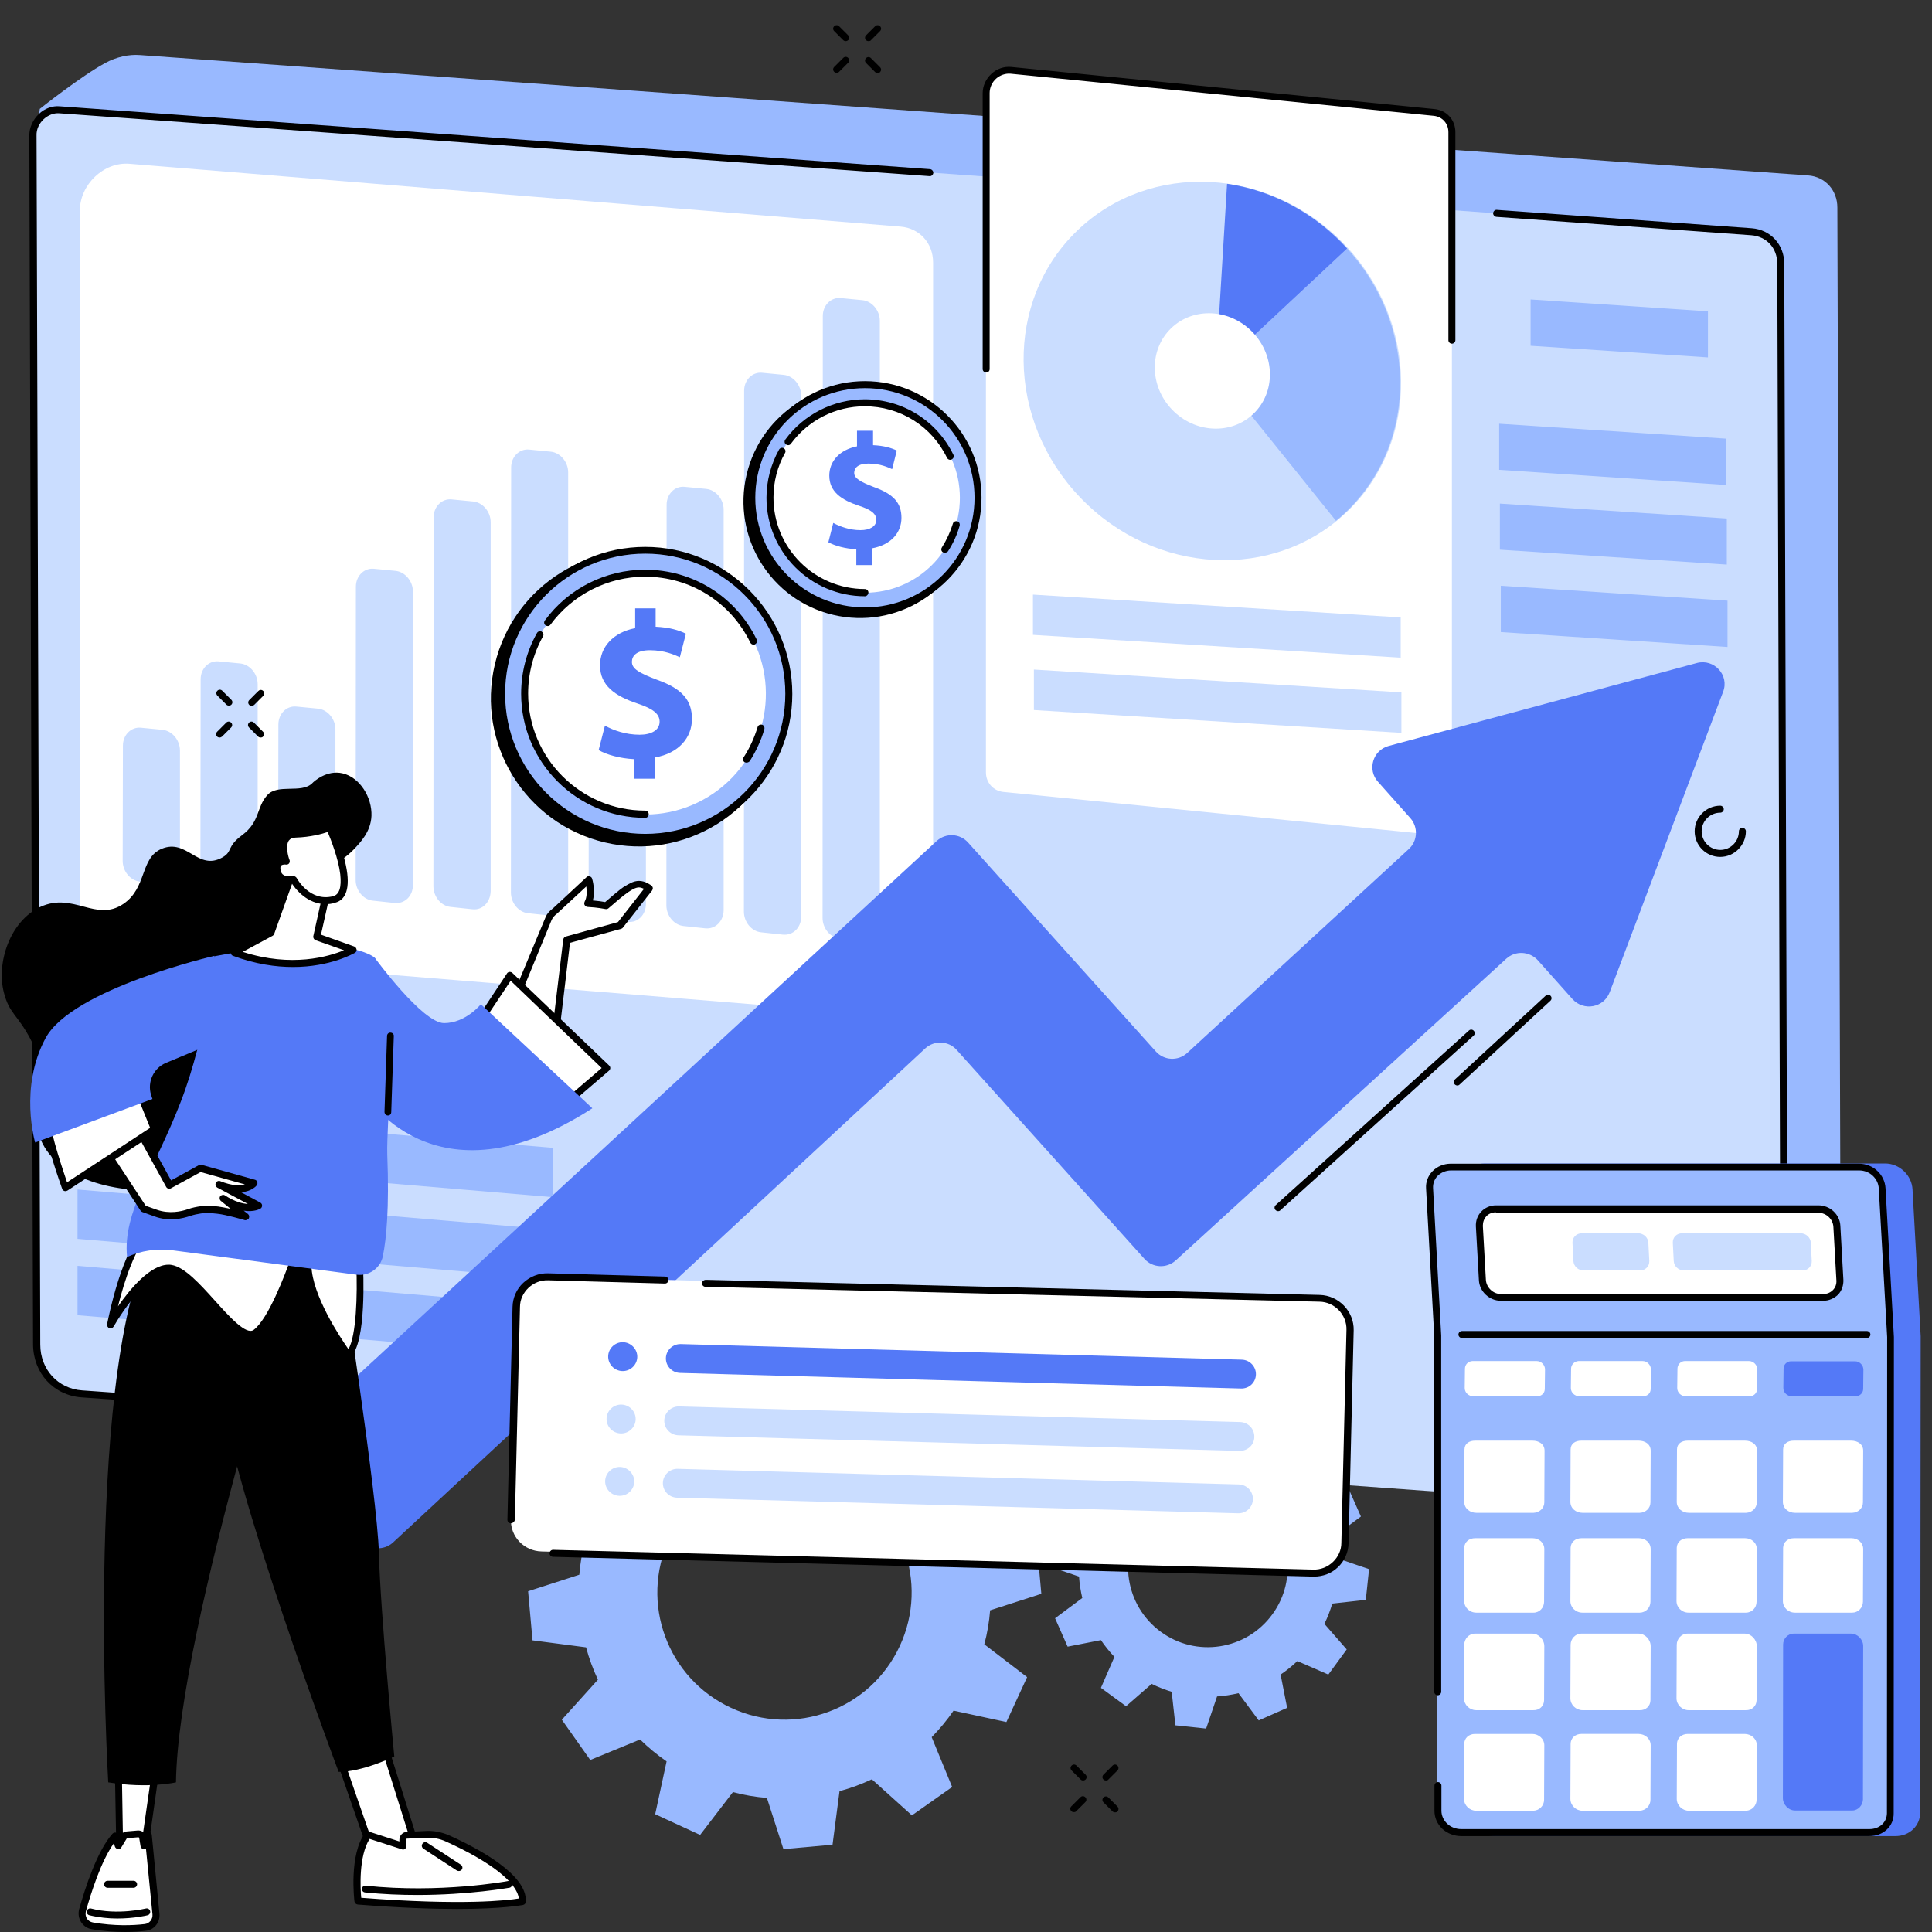
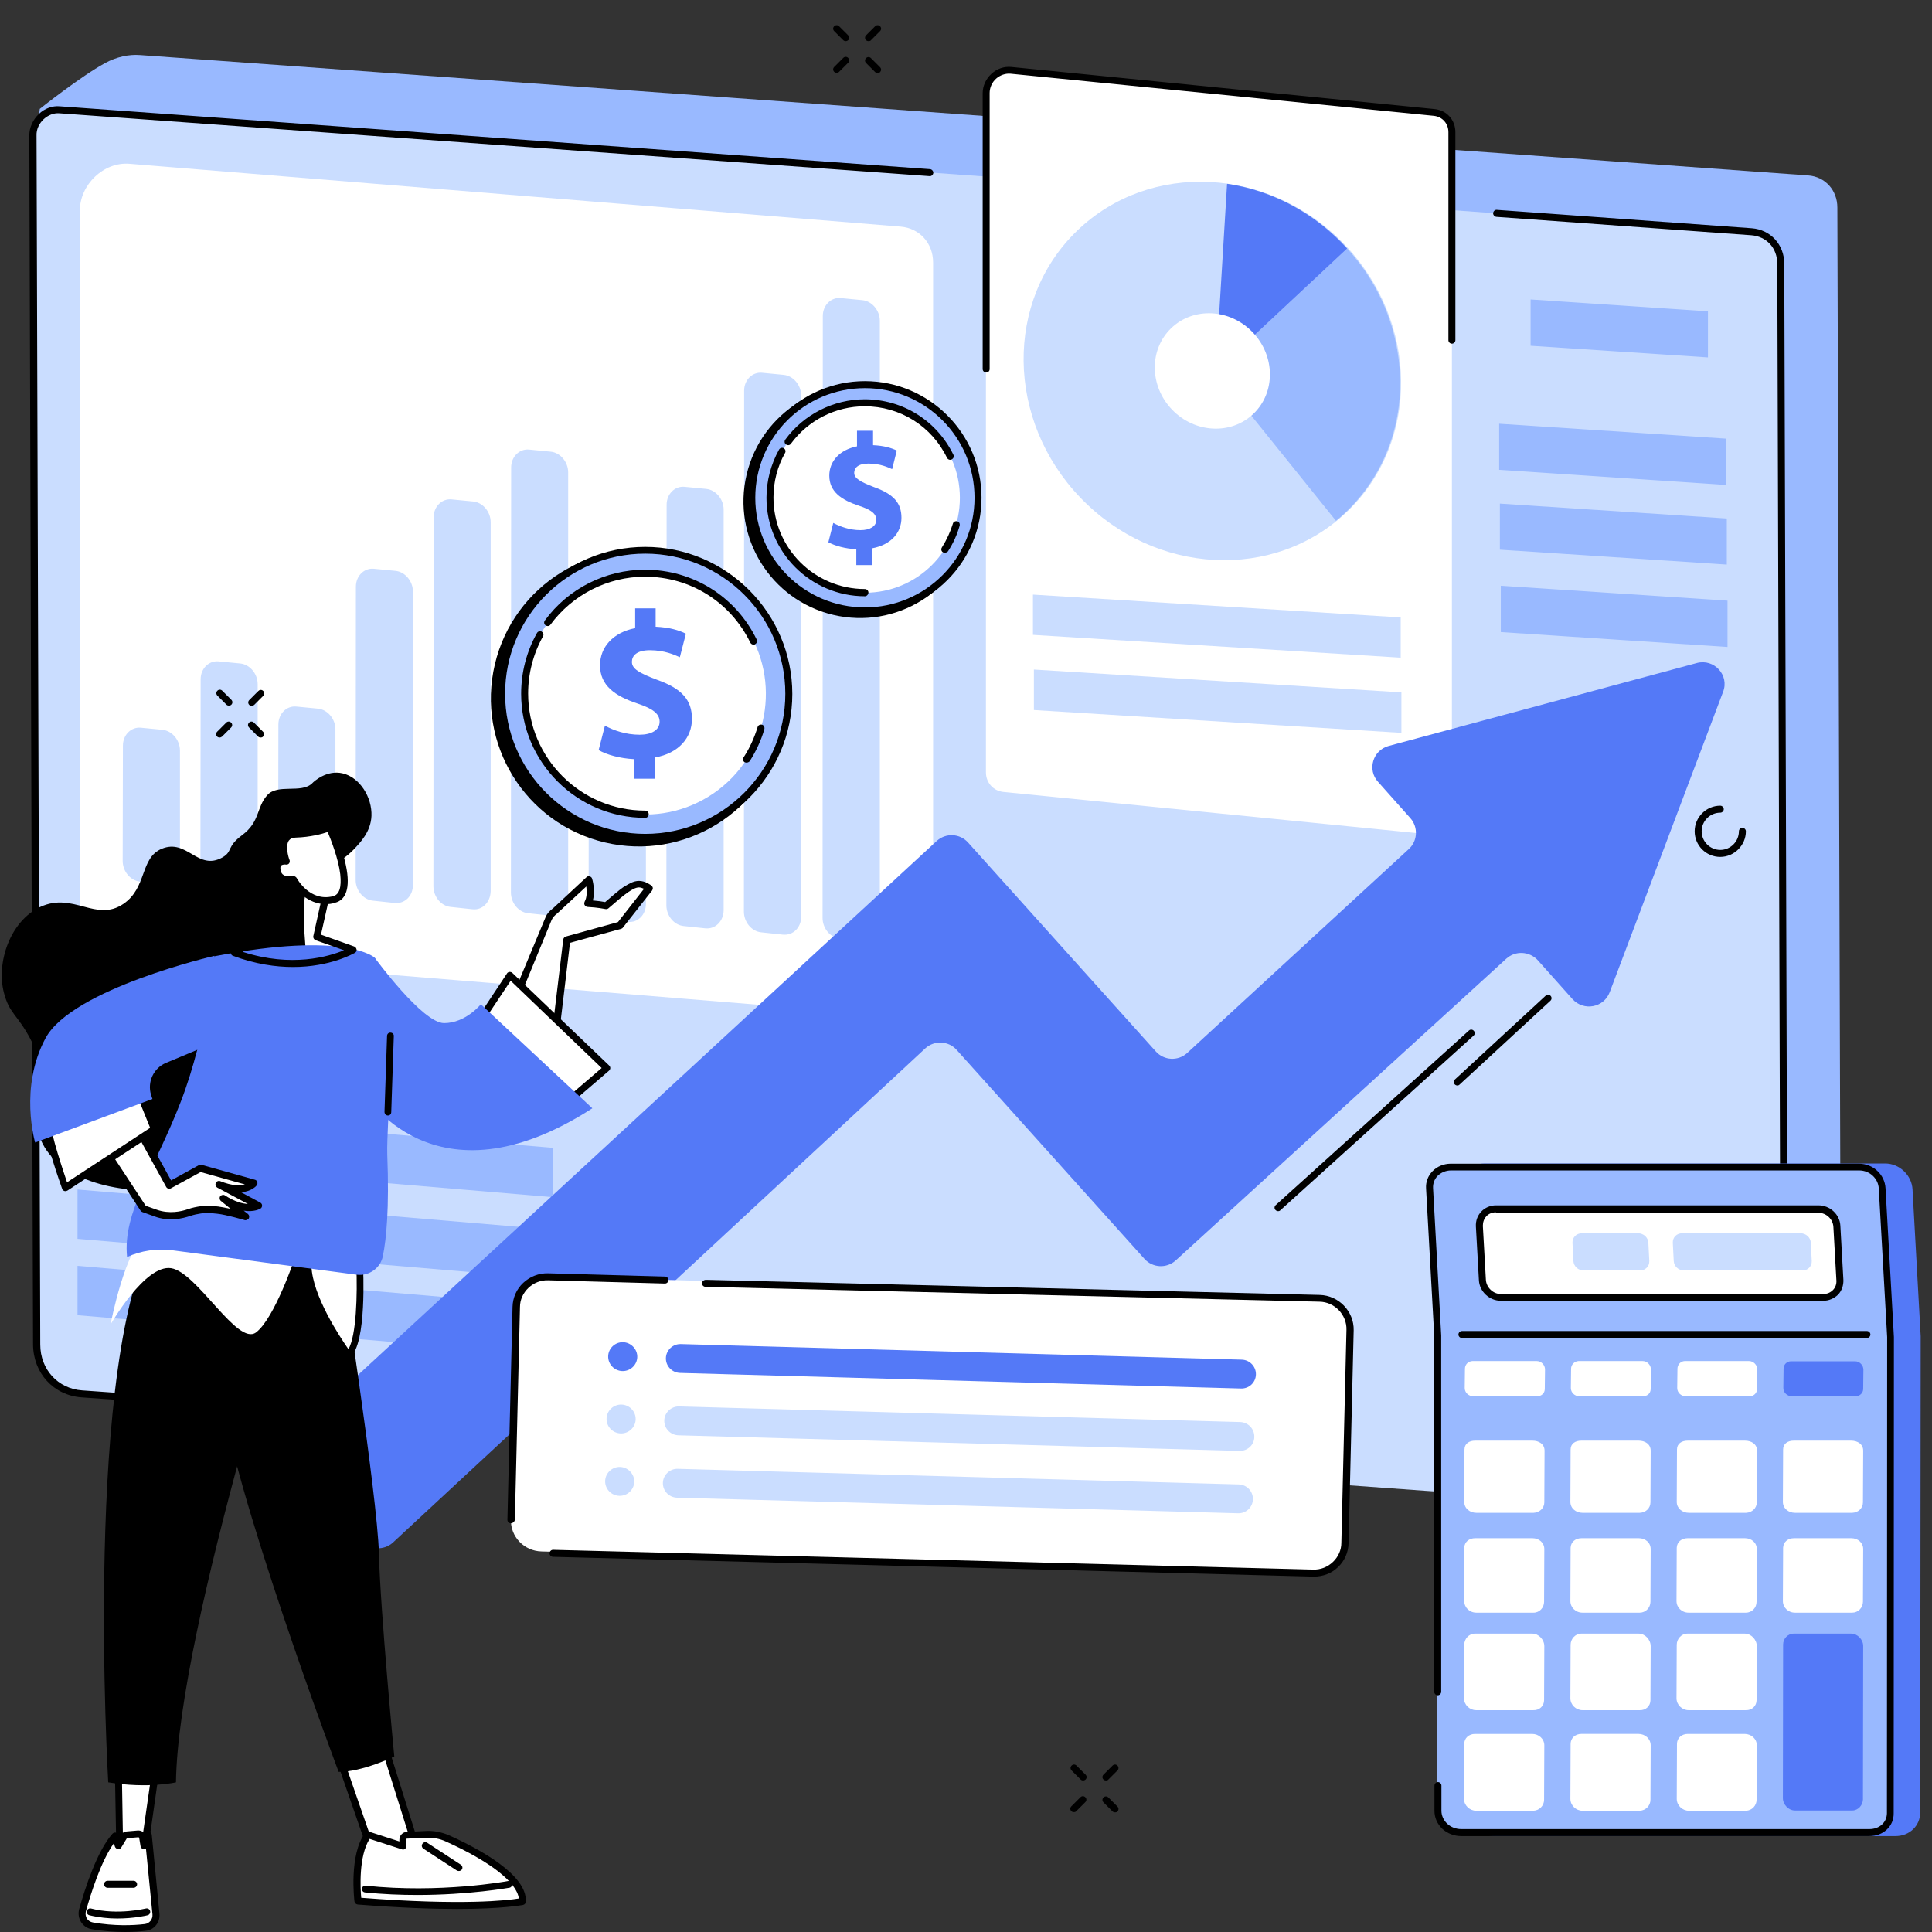
<svg xmlns="http://www.w3.org/2000/svg" width="170" height="170" fill="none">
  <rect width="100%" height="100%" fill="#333333" stroke="none" />
-   <path d="M95.704 128.486l-1.618 2.212 1.966 2.253c-.287.573-.512 1.167-.696 1.781l-2.949.328-.287 2.703 2.826.963c.041.635.143 1.27.287 1.884l-2.396 1.782 1.106 2.499 2.929-.574c.348.512.758 1.024 1.188 1.475l-1.188 2.724 2.212 1.618 2.253-1.967c.574.287 1.168.512 1.762.697l.327 2.949 2.704.287.962-2.827c.635-.041 1.27-.143 1.884-.286l1.782 2.396 2.499-1.106-.574-2.929c.512-.348 1.024-.758 1.475-1.188l2.724 1.188 1.618-2.212-1.966-2.252c.286-.574.512-1.168.696-1.782l2.949-.328.287-2.703-2.826-.963c-.041-.635-.144-1.27-.287-1.884l2.396-1.782-1.106-2.499-2.929.574c-.348-.512-.757-1.024-1.187-1.475l1.187-2.724-2.211-1.618-2.253 1.967c-.574-.287-1.168-.512-1.782-.697l-.328-2.949-2.703-.287-.963 2.827c-.635.041-1.269.143-1.884.286l-1.782-2.396-2.498 1.106.574 2.929c-.512.348-1.024.758-1.475 1.188l-2.703-1.188zm14.726 3.768c3.133 2.294 3.809 6.697 1.515 9.81-2.294 3.134-6.697 3.81-9.81 1.516-3.134-2.294-3.809-6.697-1.516-9.81 2.294-3.134 6.698-3.81 9.811-1.516zM49.542 128.732l-1.823 3.953 3.768 2.888c-.266.983-.43 1.986-.512 2.99l-4.506 1.454.389 4.321 4.71.615c.266.983.614 1.925 1.044 2.846l-3.174 3.523 2.499 3.543 4.383-1.802c.717.696 1.495 1.351 2.335 1.925l-1.004 4.649 3.953 1.823 2.888-3.769c.983.267 1.987.43 2.99.512l1.454 4.506 4.321-.389.614-4.711c.983-.266 1.925-.614 2.847-1.044l3.523 3.174 3.543-2.498-1.802-4.383c.696-.717 1.352-1.495 1.925-2.335l4.649 1.004 1.823-3.953-3.768-2.888c.266-.983.43-1.986.512-2.99l4.506-1.454-.389-4.321-4.71-.615c-.266-.983-.614-1.925-1.044-2.846l3.174-3.523-2.499-3.543-4.383 1.802c-.717-.696-1.495-1.352-2.335-1.925l1.004-4.649-3.953-1.823-2.888 3.768c-.983-.266-1.987-.43-2.99-.512l-1.454-4.505-4.321.389-.614 4.71c-.983.267-1.925.615-2.847 1.045l-3.523-3.175-3.543 2.499 1.802 4.383c-.696.717-1.352 1.495-1.925 2.335l-4.649-1.004zm24.187 1.249c5.612 2.601 8.049 9.237 5.448 14.849-2.601 5.611-9.237 8.048-14.848 5.447-5.612-2.601-8.049-9.236-5.448-14.848 2.58-5.591 9.237-8.049 14.848-5.448z" fill="#99B9FF" />
  <path d="M160.156 130.35l-1.392 1.393c-1.065 1.065-2.499 1.618-3.871 1.515l-148.175-11.1c-1.966-.143-2.929-2.13-2.949-4.158L2.786 15.66c-.02-1.208.717-6.083.717-6.083s3.605-2.867 5.755-4.035c.983-.532 2.069-.778 3.093-.696L159.092 15.435c1.495.102 2.58 1.29 2.58 2.826L162 126.07c0 1.536-.676 3.113-1.844 4.28z" fill="#99B9FF" />
  <path d="M155.671 133.361L7.189 122.65c-2.314-.164-3.953-1.987-3.973-4.342L2.888 11.912c0-1.249 1.126-2.335 2.355-2.253L154.115 20.391c1.495.102 2.58 1.29 2.58 2.826l.328 108.832c.02.717-.656 1.352-1.352 1.311z" fill="#CADDFF" />
  <path d="M27.075 124.37h-.021l-19.886-1.413c-2.458-.184-4.239-2.13-4.26-4.649L2.58 11.913c0-.696.307-1.372.84-1.884.512-.492 1.188-.737 1.843-.676l76.576 5.53c.164.021.287.164.287.328-.02.164-.164.307-.328.287L5.222 9.967c-.492-.041-.983.164-1.372.512-.41.389-.655.901-.635 1.434l.328 106.395c0 2.191 1.557 3.891 3.686 4.035l19.886 1.413c.164.02.287.164.287.327-.02.164-.164.287-.328.287zM155.753 133.668h-.103l-26.727-1.803c-.163-.02-.307-.163-.286-.327.02-.164.164-.307.327-.287l26.727 1.802c.246.021.512-.082.697-.266.204-.205.327-.471.327-.737l-.327-108.833c0-1.393-.943-2.417-2.294-2.519l-22.426-1.618c-.164-.02-.287-.164-.287-.328.021-.164.164-.307.328-.287l22.426 1.618c1.659.123 2.867 1.434 2.867 3.134l.328 108.833c0 .43-.185.86-.533 1.188-.287.266-.676.43-1.044.43z" fill="#000" />
  <path d="M77.743 89.307L9.871 83.778c-1.659-.143-2.847-1.454-2.847-3.154v-62.076c0-2.314 2.109-4.321 4.362-4.137l67.872 5.53c1.659.143 2.847 1.454 2.847 3.154v62.076c0 2.335-2.11 4.321-4.362 4.137z" fill="#fff" />
  <path d="M14.235 77.776l-1.925-.205c-.84-.082-1.516-.901-1.516-1.823l.021-10.138c0-.942.717-1.659 1.577-1.577l1.905.184c.84.082 1.536.901 1.536 1.823v10.138c0 .983-.717 1.7-1.597 1.597zM21.076 78.329l-1.925-.205c-.84-.082-1.516-.901-1.516-1.823l.02-16.528c0-.942.717-1.659 1.577-1.577l1.905.184c.84.082 1.536.901 1.536 1.823v16.548c0 .963-.717 1.679-1.597 1.577zM27.916 78.903l-1.925-.205c-.84-.082-1.516-.901-1.516-1.823l.021-13.128c0-.942.717-1.659 1.577-1.577l1.905.184c.84.082 1.536.901 1.536 1.823v13.128c-.02.983-.737 1.679-1.597 1.597zM34.736 79.456l-1.925-.205c-.84-.082-1.516-.901-1.516-1.823l.021-25.805c0-.942.717-1.659 1.577-1.577l1.905.184c.84.082 1.536.901 1.536 1.823v25.826c0 .963-.717 1.659-1.597 1.577zM41.577 80.009l-1.925-.205c-.84-.082-1.516-.901-1.516-1.823l.021-32.461c0-.942.717-1.659 1.577-1.577l1.905.184c.84.082 1.536.901 1.536 1.823v32.461c-.021.983-.737 1.7-1.597 1.597zM48.397 80.562l-1.925-.205c-.84-.082-1.516-.901-1.516-1.823l.02-37.397c0-.942.717-1.659 1.577-1.577l1.905.184c.84.082 1.536.901 1.536 1.823v37.418c0 .963-.717 1.679-1.597 1.577zM55.237 81.115l-1.925-.205c-.84-.082-1.516-.901-1.516-1.823l.021-26.563c0-.942.717-1.659 1.577-1.577l1.905.184c.84.082 1.536.901 1.536 1.823v26.584c0 .963-.717 1.679-1.597 1.577zM62.077 81.688l-1.925-.205c-.84-.082-1.516-.901-1.516-1.823l.021-35.247c0-.942.717-1.659 1.577-1.577l1.905.184c.84.082 1.536.901 1.536 1.823v35.267c-.021.963-.737 1.659-1.597 1.577zM68.898 82.241l-1.925-.205c-.84-.082-1.516-.901-1.516-1.823l.021-45.835c0-.942.717-1.659 1.577-1.577l1.905.184c.84.082 1.536.901 1.536 1.823v45.855c0 .963-.717 1.659-1.597 1.577zM75.82 82.794l-1.925-.205c-.84-.082-1.516-.901-1.516-1.823l.021-52.962c0-.942.717-1.659 1.577-1.577l1.905.184c.84.082 1.536.901 1.536 1.823v52.962c0 .983-.717 1.7-1.597 1.597z" fill="#CADDFF" />
  <path d="M125.564 73.394l-37.254-3.707c-.901-.082-1.556-.819-1.556-1.72V8.205c0-1.167 1.044-2.13 2.191-2.007l37.254 3.707c.901.082 1.557.819 1.557 1.72V71.387c0 1.147-1.045 2.11-2.192 2.007z" fill="#fff" />
  <path d="M118.557 44.999c6.41-6.162 6.286-16.69-.276-23.515-6.562-6.825-17.077-7.362-23.486-1.2-6.409 6.162-6.285 16.69.276 23.515 6.561 6.825 17.076 7.362 23.485 1.2z" fill="#CADDFF" />
  <path d="M106.969 32.679l10.588 13.148c4.035-3.297 6.288-8.622 5.489-14.398-.492-3.666-2.13-6.963-4.506-9.564l-11.571 10.814z" fill="#99B9FF" />
  <path d="M107.972 16.172l-1.003 16.507 11.571-10.814c-2.744-3.031-6.492-5.1-10.568-5.694z" fill="#5479F7" />
  <path d="M110.297 36.406c1.956-1.881 1.922-5.092-.077-7.172-1.999-2.079-5.206-2.24-7.163-.358-1.957 1.881-1.923 5.092.076 7.172 1.999 2.079 5.207 2.24 7.164.358z" fill="#fff" />
  <path d="M123.25 57.87l-32.359-2.007v-3.543l32.359 2.007V57.87zM123.312 64.485l-32.338-2.007v-3.563l32.338 2.007v3.564z" fill="#CADDFF" />
  <path d="M86.774 32.782c-.164 0-.307-.143-.307-.307V8.205c0-.655.287-1.27.778-1.72.491-.451 1.126-.655 1.741-.594L126.24 9.598c1.065.102 1.822.963 1.822 2.028V29.935c0 .164-.143.307-.307.307s-.307-.143-.307-.307V11.626c0-.758-.533-1.352-1.27-1.434L88.924 6.485c-.451-.041-.922.123-1.27.43-.369.328-.574.799-.574 1.27V32.474c0 .184-.143.307-.307.307z" fill="#000" />
  <path d="M48.477 98.38L6.554 94.837v-4.342L48.477 94.038v4.342zM48.662 105.343L6.759 101.8v-4.341l41.903 3.543v4.341zM48.723 112.552l-41.903-3.543v-4.342l41.903 3.544v4.341zM48.723 119.29l-41.903-3.563v-4.342l41.903 3.563v4.342zM150.286 31.45l-15.606-1.024v-4.076l15.606 1.044v4.055zM151.882 42.673l-19.968-1.331v-4.055l19.968 1.311v4.076zM151.945 49.678l-19.968-1.311V44.312l19.968 1.311v4.055zM152.006 56.928l-19.948-1.311v-4.076l19.948 1.311v4.075z" fill="#99B9FF" />
  <path d="M149.302 58.341l-27.095 7.291c-1.413.369-1.925 2.109-.942 3.174l2.826 3.175c.717.799.655 2.027-.143 2.744L104.45 92.666c-.798.717-2.027.655-2.744-.143L85.178 74.132c-.717-.799-1.946-.86-2.744-.143L25.929 126.131c-.799.717-.86 1.946-.143 2.744l6.042 6.718c.717.799 1.946.86 2.744.143l46.859-43.5c.799-.717 2.027-.655 2.744.143l16.527 18.392c.717.799 1.946.86 2.745.143l29.102-26.563c.799-.717 2.028-.655 2.765.143l3.052 3.42c.983 1.085 2.765.758 3.277-.614l9.974-26.42c.573-1.454-.779-2.949-2.315-2.539z" fill="#5479F7" />
  <path d="M116.123 114.232c1.516.041 2.724 1.29 2.683 2.806l-.45 18.739c-.041 1.495-1.291 2.683-2.806 2.642l-67.913-1.905c-1.516-.04-2.724-1.29-2.683-2.805l.451-18.74c.041-1.495 1.29-2.683 2.806-2.642l67.912 1.905z" fill="#fff" />
  <path d="M44.955 134.036c-.184 0-.307-.143-.307-.307l.451-18.739c.021-.799.348-1.557.942-2.11.594-.553 1.372-.86 2.191-.839l10.281.286c.164 0 .307.144.307.307 0 .164-.143.308-.307.308l-10.281-.287c-.655-.021-1.27.225-1.741.676-.471.45-.737 1.044-.737 1.679l-.451 18.74c-.041.164-.184.286-.348.286zM115.631 138.727h-.081l-66.889-1.741c-.164 0-.307-.143-.307-.307s.143-.308.307-.308l66.889 1.741c.655.021 1.269-.225 1.74-.676.471-.45.738-1.044.738-1.679l.45-18.739c.041-1.332-1.044-2.458-2.376-2.479l-54.027-1.31c-.164 0-.307-.144-.307-.308 0-.163.143-.286.307-.307l54.048 1.331c1.679.041 3.031 1.455 2.99 3.113l-.45 18.74c-.021.799-.349 1.557-.943 2.109-.553.533-1.31.82-2.089.82z" fill="#000" />
  <path d="M109.199 122.179l-49.357-1.372c-.717-.021-1.27-.615-1.249-1.311.021-.696.615-1.249 1.311-1.229l49.358 1.372c.717.021 1.269.615 1.249 1.311-.02.696-.594 1.249-1.311 1.229zM56.074 119.414c-.021.696-.614 1.249-1.311 1.229-.717-.021-1.27-.615-1.249-1.311.021-.696.614-1.249 1.311-1.229.696.021 1.27.615 1.249 1.311z" fill="#5479F7" />
  <path d="M109.058 127.667L59.7 126.295c-.717-.02-1.27-.614-1.249-1.311.021-.696.614-1.249 1.311-1.229l49.358 1.373c.717.02 1.27.614 1.249 1.31 0 .697-.594 1.25-1.31 1.229zM55.932 124.903c-.021.696-.614 1.249-1.311 1.228-.717-.02-1.27-.614-1.249-1.31.021-.697.615-1.25 1.311-1.229.717.02 1.27.614 1.249 1.311zM108.935 133.156l-49.358-1.372c-.717-.02-1.27-.614-1.249-1.31.021-.697.614-1.25 1.311-1.229l49.358 1.372c.717.02 1.27.614 1.249 1.311-.02.696-.594 1.249-1.31 1.228zM55.808 130.391c-.021.697-.615 1.25-1.311 1.229-.717-.02-1.27-.614-1.249-1.311.021-.696.614-1.249 1.311-1.228.696.02 1.27.614 1.249 1.31z" fill="#CADDFF" />
  <path d="M30.004 155.029l2.806 8.151 3.953-.205-2.806-9.011-3.953 1.065z" fill="#fff" />
  <path d="M32.809 163.488c-.123 0-.246-.082-.287-.205l-2.826-8.151c-.021-.082-.021-.164.02-.246.041-.082.102-.123.184-.144l3.953-1.065c.164-.041.328.041.369.205l2.826 9.012c.021.082.021.184-.041.266-.061.082-.143.123-.246.123l-3.953.205c.021 0 .021 0 0 0zm-2.417-8.254l2.642 7.619 3.318-.164-2.622-8.356-3.338.901z" fill="#000" />
  <path d="M31.498 167.276s-.491-3.993.881-5.816l3.072 1.003v-.594c0-.184.143-.348.348-.368l1.7-.082c.635-.041 1.27.082 1.864.348 2.048.922 6.758 3.277 6.615 5.55-.021-.02-3.728.819-14.48-.041z" fill="#fff" />
  <path d="M40.202 167.972c-2.171 0-5.018-.102-8.725-.389-.143-.02-.266-.123-.287-.266-.021-.164-.491-4.137.942-6.042.082-.102.225-.143.348-.102l2.662.86v-.164c0-.348.287-.655.635-.676l1.7-.082c.676-.041 1.372.103 2.007.369 2.601 1.167 6.943 3.482 6.779 5.857 0 .144-.102.246-.246.287-.082 0-1.72.348-5.816.348zm-8.417-.983c8.909.697 12.903.226 13.865.062-.164-1.413-2.519-3.257-6.431-5.018-.532-.246-1.126-.348-1.72-.328l-1.7.082c-.021 0-.041.021-.041.062v.594c0 .102-.041.184-.123.245-.082.062-.184.082-.266.041l-2.847-.921c-.963 1.515-.819 4.342-.737 5.181z" fill="#000" />
  <path d="M36.72 166.743c-1.454 0-3.011-.061-4.608-.225-.164-.021-.287-.164-.266-.328.021-.164.164-.287.328-.266 6.513.696 12.473-.389 12.534-.41.164-.041.328.082.348.246.041.164-.082.328-.246.348-.021 0-3.523.635-8.09.635zM40.366 164.634c-.061 0-.123-.021-.164-.041l-2.949-1.925c-.143-.103-.184-.287-.082-.431.102-.143.287-.184.43-.081l2.949 1.925c.143.102.184.286.082.43-.061.082-.164.123-.266.123z" fill="#000" />
  <path d="M13.66 156.073l-.983 6.902h-2.151l-.102-6.799 3.236-.103z" fill="#fff" />
  <path d="M12.676 163.282h-2.13c-.164 0-.307-.143-.307-.307l-.123-6.799c0-.164.123-.308.287-.308l3.236-.122c.082 0 .184.041.246.102.061.061.082.164.082.246l-.983 6.922c-.041.164-.164.266-.307.266zm-1.843-.614h1.556l.901-6.287-2.56.081.102 6.206zM29.942 110.525s3.277 21.136 3.4 26.174c.123 5.038 1.352 17.859 1.352 17.859s-2.826 1.372-4.895 1.352c0 0-9.646-25.642-10.384-33.916-.717-8.294 1.7-12.083 1.7-12.083l8.827.614z" fill="#000" />
  <path d="M26.748 109.214s-11.08 33.854-11.264 47.617c0 0-2.437.574-5.96 0 0 0-2.253-37.786 4.239-48.374l12.985.757z" fill="#000" />
  <path d="M12.76 169.611c-1.024.103-2.683.185-4.629-.163-.635-.103-1.044-.738-.86-1.373.492-1.74 1.536-5.017 2.867-6.512l.287.839.471-.778c.061-.102.164-.184.287-.184l.963-.082c.205-.021.389.123.41.328l.123.737.369-.942.676 6.943c.061.573-.369 1.106-.963 1.187z" fill="#fff" />
  <path d="M11.019 170c-.86 0-1.864-.061-2.949-.246-.389-.061-.737-.307-.942-.635-.205-.327-.266-.737-.164-1.126.512-1.823 1.577-5.12 2.929-6.636.082-.082.184-.123.287-.102.102.02.205.102.225.205l.082.225.123-.205c.123-.184.307-.307.532-.327l.963-.082c.266-.021.512.102.655.307v-.021c.061-.123.184-.205.328-.184.143.02.246.123.266.266l.676 6.943c.082.758-.471 1.454-1.229 1.516-.491.061-1.085.102-1.782.102zm-1.004-7.803c-1.126 1.577-2.007 4.362-2.458 5.98-.061.226-.021.43.082.635.123.184.307.307.533.348 1.884.328 3.523.267 4.547.144.43-.041.737-.43.696-.86l-.574-5.796c-.061.041-.123.061-.205.061-.143-.02-.246-.123-.266-.246l-.123-.737c0-.041-.041-.061-.082-.061l-.963.081c-.021 0-.041.021-.061.041l-.471.779c-.061.102-.184.163-.287.143-.123-.02-.225-.102-.266-.205l-.102-.307z" fill="#000" />
  <path d="M10.322 168.812c-.758 0-1.618-.082-2.458-.287-.164-.041-.266-.204-.225-.368.041-.164.205-.267.369-.226 2.335.615 4.813 0 4.833 0 .164-.041.328.062.369.226.041.164-.061.327-.225.368-.041.021-1.188.287-2.662.287zM11.755 166.109H9.461c-.164 0-.307-.144-.307-.308 0-.163.143-.307.307-.307h2.294c.164 0 .307.144.307.307 0 .164-.143.308-.307.308zM28.016 76.651c.655-.389 1.802-.573 3.093-1.884.614-.655 1.516-1.577 1.577-2.97.061-1.639-1.024-3.4-2.54-3.748-1.393-.328-2.54.717-2.683.881-.963.922-3.031 0-3.953 1.044-.983 1.126-.614 2.314-2.191 3.502-1.413 1.044-.819 1.434-1.741 1.966-2.171 1.229-3.113-1.679-5.345-.758-1.925.799-1.27 3.42-3.379 4.854-2.417 1.639-4.403-1.085-7.311.266C.88 81.054-.349 84.72.347 87.362c.471 1.823 1.167 1.884 2.314 4.035 1.782 3.359-.266 5.919.901 8.827 1.577 3.891 7.537 4.874 11.285 4.423.696-.081 7.946-1.105 10.937-7.372 3.646-7.701-1.147-18.596 2.232-20.624z" fill="#000" />
  <path d="M31.642 111.099s.389 6.922-1.004 8.11c0 0-3.666-4.854-3.564-8.11h4.567z" fill="#fff" />
  <path d="M30.639 119.517h-.041c-.082 0-.164-.062-.205-.123-.143-.205-3.727-4.997-3.625-8.315 0-.164.143-.287.307-.287h4.547c.164 0 .307.123.307.287.041.717.348 7.106-1.106 8.356-.041.061-.102.082-.184.082zm-3.236-8.111c.102 2.622 2.499 6.226 3.256 7.312.696-1.188.799-4.813.696-7.312h-3.953z" fill="#000" />
  <path d="M25.968 110.628s-1.802 5.386-3.441 6.615c-1.639 1.229-5.182-5.304-7.475-5.653-2.294-.348-5.325 4.957-5.325 4.957s1.29-6.861 3.318-8.151l12.923 2.232z" fill="#fff" />
-   <path d="M22.078 117.714c-1.024 0-2.294-1.413-3.604-2.867-1.188-1.311-2.519-2.786-3.461-2.929-1.7-.266-4.199 3.379-5.018 4.813-.082.123-.225.184-.369.143-.143-.061-.225-.205-.205-.348.061-.287 1.352-7.004 3.461-8.356.061-.041.143-.061.225-.041l12.923 2.212c.082.02.164.061.205.143.041.082.061.164.021.246-.082.225-1.843 5.489-3.543 6.779-.205.143-.41.205-.635.205zm-7.25-6.431c.082 0 .184 0 .266.021 1.147.184 2.499 1.679 3.809 3.133 1.29 1.434 2.765 3.072 3.42 2.581 1.311-.983 2.785-4.957 3.215-6.145l-12.432-2.129c-1.167.88-2.171 3.973-2.724 6.205 1.065-1.536 2.847-3.666 4.444-3.666z" fill="#000" />
  <path d="M48.271 80.829c.123-.246.307-.471.594-.696l2.929-2.724s.389 1.311-.082 2.089c.901.021 1.618.184 1.618.184s1.352-1.188 1.679-1.393c.328-.205.778-.532 1.229-.512.451 0 .901.348.901.348l-2.58 3.277-4.69 1.29-.983 8.09-3.42-3.175 2.806-6.779z" fill="#fff" />
  <path d="M48.886 91.09c-.082 0-.143-.02-.205-.082l-3.42-3.174c-.102-.082-.123-.225-.082-.348l2.826-6.779v-.021c.143-.307.369-.553.676-.778l2.929-2.724c.082-.082.184-.102.287-.061.102.021.184.102.205.205.021.041.307 1.044.061 1.905.492.041.881.102 1.085.143.348-.307 1.311-1.126 1.597-1.311.041-.02.102-.061.143-.082.328-.205.758-.471 1.229-.471h.02c.532 0 1.024.369 1.085.41.061.041.102.123.123.205 0 .082-.021.164-.061.225l-2.58 3.277c-.041.061-.102.082-.164.102l-4.485 1.229-.942 7.885c-.021.123-.082.205-.205.246-.061-.02-.082 0-.123 0zm-3.052-3.563l2.826 2.621.901-7.475c.02-.123.102-.225.225-.266l4.588-1.27 2.294-2.929c-.143-.061-.287-.123-.451-.123-.287 0-.614.205-.901.389-.061.041-.102.061-.143.102-.225.143-1.106.881-1.639 1.352-.082.061-.164.082-.266.061 0 0-.696-.143-1.556-.184-.102 0-.205-.061-.266-.164-.061-.102-.041-.205 0-.307.205-.369.205-.901.143-1.331l-2.54 2.355-.02.021c-.225.164-.389.348-.492.574l-2.703 6.574z" fill="#000" />
  <path d="M44.872 85.826l8.52 8.151-4.506 3.871-7.189-7.23 3.174-4.792z" fill="#fff" />
  <path d="M48.886 98.155c-.082 0-.164-.021-.225-.082l-7.189-7.23c-.102-.102-.123-.266-.041-.389l3.175-4.792c.041-.082.123-.123.225-.143.082 0 .184.02.246.082l8.52 8.151c.061.061.102.143.102.225 0 .082-.041.164-.102.225l-4.506 3.871c-.061.061-.143.082-.205.082zm-6.8-7.578l6.82 6.861 4.035-3.461-8.008-7.68-2.847 4.28z" fill="#000" />
  <path d="M52.121 97.52l-9.81-9.155s-1.331 1.659-3.236 1.659-6.103-5.755-6.103-5.755l-1.004 11.838c.02 0 6.124 10.466 20.153 1.413z" fill="#5479F7" />
  <path d="M32.972 84.269s-2.54-2.376-14.111-.123c0 0-.635 6.779-2.949 12.78-2.314 6.001-5.141 9.688-4.731 13.681 1.249-.573 2.622-.758 3.973-.594l16.22 2.151c1.085.143 2.11-.574 2.314-1.639.307-1.495.574-4.178.389-8.929-.102-2.765 1.065-12.698-1.106-17.326z" fill="#5479F7" />
  <path d="M12.226 99.486l2.683 4.834 2.724-1.495 4.69 1.31s-.799 1.024-3.051.123l3.441 1.843s-1.044.676-3.113-.634l1.987 1.597s-1.597-.471-2.437-.573l-.86-.082s-.942.041-1.679.307c-.758.266-1.802.43-2.908.041-1.085-.389-1.085-.389-1.085-.389l-3.338-5.079 2.949-1.803z" fill="#fff" />
  <path d="M21.586 107.371c-.021 0-.061 0-.082-.02-.02 0-1.577-.471-2.396-.553l-.819-.082c-.143 0-.942.061-1.577.286-.614.205-1.823.512-3.092.041l-1.085-.389c-.061-.02-.123-.061-.164-.123l-3.338-5.079c-.041-.061-.061-.164-.041-.246.02-.081.061-.143.143-.204l2.97-1.803c.061-.041.164-.061.246-.041.082.021.143.082.184.143l2.519 4.567 2.458-1.352c.061-.041.143-.041.225-.02l4.69 1.31c.102.021.184.103.205.205.041.103.02.205-.041.287-.021.041-.43.532-1.372.614l1.679.902c.102.061.164.143.164.266 0 .102-.041.205-.143.266-.041.021-.532.328-1.475.184l.369.287c.123.102.143.246.082.389-.082.103-.205.164-.307.164zm-8.766-1.27l.983.348c1.106.39 2.171.144 2.703-.041.778-.286 1.741-.327 1.782-.327h.041l.86.082c.307.041.717.123 1.106.205l-.86-.697c-.123-.102-.143-.287-.061-.409.102-.123.287-.164.41-.082.881.573 1.577.737 2.027.757l-2.683-1.433c-.143-.082-.205-.246-.143-.41.061-.143.246-.225.389-.164 1.065.43 1.761.41 2.171.287l-3.891-1.085-2.621 1.433c-.143.082-.328.021-.41-.123l-2.519-4.567-2.417 1.454 3.134 4.772z" fill="#000" />
  <path d="M12.227 95.984l1.352 3.379-7.844 5.14s-1.618-4.465-1.72-6.267l8.213-2.253z" fill="#fff" />
  <path d="M5.755 104.811c-.041 0-.061 0-.102-.02-.082-.021-.164-.103-.184-.184-.061-.185-1.638-4.527-1.72-6.349 0-.143.082-.266.225-.307l8.192-2.253c.143-.041.307.041.369.184l1.352 3.379c.061.143 0 .287-.123.369L5.919 104.77c-.061.021-.123.041-.164.041zm-1.393-6.349c.164 1.536 1.188 4.527 1.536 5.571L13.21 99.241l-1.167-2.888-7.68 2.11z" fill="#000" />
  <path d="M19.804 91.356l-5.202 2.171c-1.085.451-1.659 1.679-1.311 2.806l.123.369-10.322 3.83s-1.434-4.834.922-9.196c2.355-4.342 14.848-7.229 14.848-7.229l.942 7.25z" fill="#5479F7" />
-   <path d="M29 77.408l-1.127 5.018 3.195 1.126s-4.26 2.56-10.466.246l3.256-1.741 2.171-6.124 2.97 1.475z" fill="#fff" />
  <path d="M25.785 85.088c-1.516 0-3.297-.246-5.284-.983-.123-.041-.184-.143-.205-.266 0-.123.061-.225.164-.287l3.154-1.679 2.13-6.021c.02-.082.102-.143.184-.184.082-.041.164-.021.246 0l2.97 1.475c.123.061.184.205.164.348l-1.065 4.751 2.929 1.044c.102.041.184.143.205.266.02.123-.041.225-.143.287-.123.061-2.171 1.249-5.448 1.249zm-4.424-1.331c4.301 1.393 7.578.41 8.909-.143l-2.499-.881c-.143-.061-.225-.205-.205-.348l1.065-4.792-2.437-1.208-2.068 5.796c-.021.082-.082.123-.143.164l-2.622 1.413z" fill="#000" />
  <path d="M25.846 77.408s-1.208.328-1.434-.717c-.205-1.044.799-.881.799-.881s-.86-2.335.819-2.396c1.7-.061 2.97-.574 2.97-.574s1.024 2.253 1.229 4.076c.143 1.106-.021 2.048-.86 2.253-2.294.573-3.523-1.761-3.523-1.761z" fill="#fff" />
  <path d="M28.671 79.559c-1.618 0-2.662-1.311-2.99-1.823-.266.041-.676.041-1.044-.184-.287-.164-.471-.451-.532-.819-.082-.43-.021-.758.205-.983.143-.143.328-.225.491-.246-.123-.492-.246-1.311.123-1.864.164-.246.471-.532 1.106-.553 1.618-.061 2.867-.532 2.867-.553.143-.061.328.021.389.164.041.102 1.044 2.314 1.27 4.157.225 1.864-.471 2.437-1.085 2.58-.287.102-.553.123-.799.123zm-2.56-2.294c.041.082 1.167 2.11 3.195 1.597.553-.143.758-.778.635-1.925-.164-1.393-.84-3.092-1.106-3.727-.471.164-1.516.451-2.806.491-.287 0-.491.102-.614.266-.307.451-.061 1.413.061 1.7.041.102.02.225-.041.307-.061.082-.184.123-.287.102-.082-.021-.307 0-.41.082-.102.102-.061.307-.041.43.041.205.123.328.266.41.266.164.655.102.799.061.123.021.287.082.348.205zM34.14 98.155s-.021 0 0 0c-.184 0-.307-.143-.307-.328l.225-6.677c0-.164.143-.307.307-.287.164 0 .307.143.287.307l-.225 6.677c0 .184-.123.307-.287.307zM85.668 46.476c1.302-5.515-2.113-11.041-7.628-12.344-5.515-1.302-11.041 2.113-12.344 7.628-1.302 5.515 2.113 11.041 7.628 12.344 5.515 1.302 11.041-2.113 12.344-7.628z" fill="#000" />
  <path d="M77.706 53.62c5.426-.881 9.111-5.993 8.23-11.42-.881-5.426-5.993-9.111-11.42-8.23-5.426.881-9.111 5.993-8.23 11.42.881 5.426 5.993 9.111 11.42 8.23z" fill="#99B9FF" />
  <path d="M76.105 54.061c-5.653 0-10.261-4.608-10.261-10.261s4.608-10.261 10.261-10.261 10.261 4.608 10.261 10.261c0 5.653-4.608 10.261-10.261 10.261zm0-19.907c-5.325 0-9.646 4.321-9.646 9.646s4.321 9.646 9.646 9.646 9.646-4.321 9.646-9.646-4.321-9.646-9.646-9.646z" fill="#000" />
  <path d="M76.105 52.156c4.615 0 8.356-3.741 8.356-8.356 0-4.615-3.741-8.356-8.356-8.356-4.615 0-8.356 3.741-8.356 8.356 0 4.615 3.741 8.356 8.356 8.356z" fill="#fff" />
  <path d="M83.13 48.634c-.061 0-.123-.021-.164-.041-.143-.082-.184-.287-.082-.43.41-.655.737-1.352.963-2.089.041-.164.225-.246.389-.205.164.041.246.225.205.389-.225.799-.573 1.556-1.024 2.253-.082.082-.184.123-.287.123zM83.622 40.462c-.123 0-.225-.061-.287-.164-1.352-2.806-4.137-4.547-7.25-4.547-2.56 0-4.977 1.229-6.492 3.297-.102.143-.287.164-.43.061-.143-.102-.164-.287-.061-.43 1.618-2.212 4.239-3.543 6.984-3.543 3.338 0 6.328 1.864 7.803 4.874.082.143.021.328-.143.41-.021.041-.082.041-.123.041zM76.106 52.464c-4.772 0-8.663-3.891-8.663-8.663 0-1.475.389-2.949 1.106-4.239.082-.143.266-.205.41-.123.143.082.205.266.123.41-.676 1.188-1.024 2.56-1.024 3.932 0 4.444 3.604 8.049 8.049 8.049.164 0 .307.143.307.307 0 .164-.143.328-.307.328z" fill="#000" />
  <path d="M75.348 49.699v-1.372c-.963-.041-1.905-.307-2.458-.614l.43-1.7c.614.328 1.454.635 2.396.635.819 0 1.393-.328 1.393-.901 0-.553-.471-.901-1.536-1.249-1.556-.512-2.601-1.249-2.601-2.642 0-1.27.901-2.273 2.437-2.581v-1.372h1.413v1.27c.963.041 1.618.246 2.089.471l-.41 1.638c-.369-.164-1.044-.491-2.089-.491-.942 0-1.249.41-1.249.819 0 .471.512.778 1.741 1.249 1.72.614 2.417 1.393 2.417 2.703 0 1.29-.901 2.376-2.58 2.683v1.475h-1.393v-.021z" fill="#5479F7" />
  <path d="M68.895 64.446c1.653-7.001-2.682-14.017-9.683-15.67-7.001-1.653-14.017 2.682-15.67 9.683-1.653 7.001 2.682 14.017 9.683 15.67 7.001 1.653 14.017-2.682 15.67-9.683z" fill="#000" />
  <path d="M59.662 73.322c6.792-1.604 10.998-8.41 9.394-15.202-1.604-6.792-8.41-10.998-15.202-9.394-6.792 1.604-10.998 8.41-9.394 15.202 1.604 6.792 8.41 10.998 15.201 9.394z" fill="#99B9FF" />
  <path d="M56.773 74.009c-7.148 0-12.944-5.816-12.944-12.944 0-7.148 5.816-12.944 12.944-12.944 7.127 0 12.944 5.816 12.944 12.944 0 7.127-5.816 12.944-12.944 12.944zm0-25.293c-6.8 0-12.329 5.53-12.329 12.329s5.53 12.329 12.329 12.329c6.799 0 12.329-5.53 12.329-12.329s-5.53-12.329-12.329-12.329z" fill="#000" />
  <path d="M62.358 70.085c4.984-3.08 6.528-9.618 3.448-14.602-3.08-4.984-9.618-6.528-14.602-3.448-4.984 3.08-6.528 9.618-3.448 14.602 3.08 4.984 9.618 6.528 14.602 3.448z" fill="#fff" />
  <path d="M65.681 67.107c-.061 0-.123-.021-.164-.041-.143-.082-.184-.287-.082-.43.532-.819.942-1.72 1.229-2.663.041-.164.225-.246.389-.205.164.041.246.225.205.389-.287 1.004-.737 1.946-1.29 2.826-.082.082-.184.123-.287.123zM66.316 56.724c-.123 0-.225-.061-.287-.164-1.741-3.584-5.284-5.816-9.278-5.816-3.277 0-6.369 1.577-8.315 4.219-.102.143-.287.164-.43.061-.143-.102-.164-.287-.061-.43 2.048-2.806 5.345-4.465 8.806-4.465 4.219 0 7.987 2.355 9.831 6.144.082.143.021.328-.143.41-.021.041-.082.041-.123.041zM56.772 71.961c-6.021 0-10.916-4.895-10.916-10.916 0-1.864.471-3.707 1.393-5.345.082-.143.266-.205.41-.123.143.082.205.266.123.41-.86 1.536-1.311 3.277-1.311 5.038 0 5.673 4.628 10.302 10.302 10.302.164 0 .307.143.307.307 0 .205-.143.328-.307.328z" fill="#000" />
  <path d="M55.788 68.54v-1.741c-1.229-.061-2.417-.389-3.113-.799l.553-2.15c.778.43 1.864.799 3.051.799 1.044 0 1.761-.41 1.761-1.147 0-.696-.594-1.147-1.946-1.597-1.966-.655-3.297-1.577-3.297-3.359 0-1.618 1.147-2.888 3.092-3.277v-1.741h1.802v1.618c1.229.061 2.048.307 2.662.614l-.532 2.068c-.471-.205-1.331-.614-2.642-.614-1.188 0-1.577.512-1.577 1.024 0 .614.635.983 2.212 1.577 2.191.778 3.072 1.782 3.072 3.441 0 1.638-1.147 3.031-3.277 3.4v1.864h-1.823v.021zM165.871 102.374h-35.227c-1.269 0-2.252 1.045-2.17 2.294l.716 12.8v.143l-.041 41.596c0 1.29 1.106 2.355 2.438 2.355h35.205c1.229 0 2.171-.901 2.171-2.089l.041-41.78v-.123l-.717-12.902c-.061-1.249-1.147-2.294-2.416-2.294z" fill="#5479F7" />
  <path d="M163.598 102.579h-35.923c-1.085 0-2.027.921-1.986 1.986l.717 12.964.041 41.842c0 1.085 1.003 1.986 2.13 1.986h35.922c1.045 0 1.884-.758 1.884-1.761l.062-41.944-.738-13.087c-.02-1.065-1.044-1.986-2.109-1.986z" fill="#99B9FF" />
  <path d="M164.498 161.562h-35.923c-.614 0-1.208-.225-1.659-.635-.45-.43-.696-.983-.696-1.598v-2.211c0-.164.143-.308.307-.308s.307.144.307.308v2.211c0 .431.185.84.512 1.147.328.308.779.471 1.229.471h35.923c.88 0 1.536-.594 1.536-1.413l.02-41.882-.737-13.067c-.041-.88-.799-1.597-1.72-1.597h-35.923c-.45 0-.881.184-1.188.492-.266.286-.409.655-.389 1.064l.717 12.965v31.355c0 .164-.143.307-.307.307s-.307-.143-.307-.307v-31.335l-.717-12.944c-.041-.573.164-1.105.553-1.515.409-.43 1.003-.676 1.618-.676h35.922c1.249 0 2.273.963 2.335 2.171l.737 13.087-.02 41.903c.02 1.126-.901 2.007-2.13 2.007z" fill="#000" />
  <path d="M164.273 117.734h-35.636c-.164 0-.307-.143-.307-.307s.143-.307.307-.307h35.636c.164 0 .307.143.307.307s-.143.307-.307.307z" fill="#000" />
  <path d="M161.896 112.614c.041.839-.615 1.536-1.454 1.536h-28.386c-.86 0-1.577-.697-1.618-1.536l-.266-4.731c-.041-.84.614-1.516 1.454-1.516h28.386c.86 0 1.577.676 1.618 1.516l.266 4.731z" fill="#fff" />
  <path d="M160.442 114.457h-28.386c-1.003 0-1.884-.819-1.925-1.823l-.266-4.731c-.02-.491.143-.942.471-1.29.328-.348.799-.553 1.29-.553h28.386c1.004 0 1.884.799 1.925 1.802l.266 4.752c.021.491-.143.962-.471 1.311-.348.327-.798.532-1.29.532zm-28.816-7.783c-.327 0-.635.123-.839.349-.205.225-.308.512-.308.839l.267 4.752c.041.676.635 1.249 1.31 1.249h28.386c.328 0 .615-.123.84-.348.225-.225.328-.533.307-.84l-.266-4.731c-.041-.676-.635-1.229-1.311-1.229h-28.386v-.041z" fill="#000" />
  <path d="M148.012 108.518h10.425c.471 0 .881.368.901.839l.082 1.598c.02.471-.348.839-.819.839h-10.425c-.471 0-.88-.368-.901-.839l-.082-1.598c-.02-.471.328-.839.819-.839zM139.184 108.518h4.957c.471 0 .88.368.901.839l.082 1.598c.02.471-.349.839-.82.839h-4.956c-.471 0-.881-.368-.901-.839l-.082-1.598c-.02-.471.348-.839.819-.839z" fill="#CADDFF" />
  <path d="M145.226 149.602l.02-4.752c0-.573-.491-1.106-1.065-1.106h-5.038c-.532 0-.942.471-.942.983l-.02 4.711c0 .573.491 1.044 1.065 1.044h5.038c.532.021.942-.368.942-.88zM154.564 149.602l.02-4.752c0-.573-.491-1.106-1.065-1.106h-5.038c-.532 0-.942.471-.942.983l-.02 4.711c0 .573.491 1.044 1.065 1.044h5.038c.532.021.942-.368.942-.88zM145.226 158.367l.02-4.792c0-.574-.491-1.004-1.065-1.004h-5.038c-.532 0-.942.369-.942.881l-.02 4.833c0 .574.491 1.045 1.065 1.045h5.038c.532-.021.942-.451.942-.963zM154.565 158.368l.02-4.793c0-.573-.491-1.003-1.065-1.003h-5.017c-.533 0-.943.368-.943.88l-.02 4.834c0 .573.492 1.044 1.065 1.044h5.038c.512-.02.922-.45.922-.962zM135.867 140.939l.02-4.629c0-.573-.471-.962-1.044-.962h-5.039c-.532 0-.942.327-.962.839v4.69c0 .574.471 1.024 1.065 1.024h5.038c.512 0 .922-.43.922-.962zM145.226 140.939l.02-4.629c0-.573-.471-.962-1.044-.962h-5.038c-.533 0-.942.327-.963.839l-.02 4.69c0 .574.471 1.024 1.065 1.024h5.038c.512 0 .942-.43.942-.962zM154.564 140.939l.02-4.629c0-.573-.471-.962-1.044-.962h-5.038c-.533 0-.942.327-.963.839l-.02 4.69c0 .574.471 1.024 1.065 1.024h5.038c.532 0 .942-.43.942-.962zM163.924 140.939l.021-4.629c0-.573-.471-.962-1.045-.962h-5.038c-.533 0-.942.327-.963.839l-.02 4.69c0 .574.471 1.024 1.065 1.024h5.038c.512 0 .942-.43.942-.962zM135.887 132.193l.021-4.546c0-.574-.492-.881-1.065-.881h-5.039c-.532 0-.942.266-.942.778l-.02 4.608c0 .574.491.963 1.065.963h5.038c.512-.02.942-.41.942-.922zM145.226 132.193l.02-4.546c0-.574-.491-.881-1.065-.881h-5.038c-.532 0-.942.266-.942.778l-.02 4.608c0 .574.491.963 1.065.963h5.038c.532-.02.942-.41.942-.922zM154.585 132.193l.021-4.546c0-.574-.492-.881-1.065-.881h-5.038c-.533 0-.943.266-.943.778l-.02 4.608c0 .574.492.963 1.065.963h5.038c.512-.02.942-.41.942-.922zM163.924 132.193l.021-4.546c0-.574-.492-.881-1.065-.881h-5.038c-.533 0-.943.266-.943.778l-.02 4.608c0 .574.491.963 1.065.963h5.038c.533-.02.942-.41.942-.922zM135.867 149.602l.02-4.752c0-.573-.492-1.106-1.065-1.106h-5.038c-.533 0-.942.471-.942.983l-.021 4.711c0 .573.492 1.044 1.065 1.044h5.038c.533.021.943-.368.943-.88zM135.867 158.368l.02-4.793c0-.573-.492-1.003-1.065-1.003h-5.038c-.533 0-.942.368-.942.88l-.021 4.834c0 .573.492 1.044 1.065 1.044h5.038c.533-.02.943-.45.943-.962z" fill="#fff" />
  <path d="M163.924 158.347l.021-13.517c0-.553-.492-1.086-1.065-1.086h-5.038c-.533 0-.943.451-.943.963l-.02 13.517c0 .553.491 1.085 1.065 1.085h5.038c.512 0 .922-.45.942-.962z" fill="#5479F7" />
  <path d="M128.903 120.438l-.02 1.699c0 .39.328.717.737.717h5.653c.368 0 .655-.266.655-.635l.021-1.72c0-.389-.328-.737-.738-.737h-5.652c-.369.02-.656.307-.656.676zM138.242 120.438l-.02 1.699c0 .39.327.717.737.717h5.632c.369 0 .655-.266.655-.635l.021-1.72c0-.389-.328-.737-.737-.737h-5.632c-.349.02-.656.307-.656.676zM147.602 120.438l-.021 1.699c0 .39.328.717.737.717h5.632c.369 0 .656-.266.656-.635l.02-1.72c0-.389-.327-.737-.737-.737h-5.653c-.348.02-.634.307-.634.676z" fill="#fff" />
  <path d="M156.939 120.438l-.02 1.699c0 .39.328.717.737.717h5.632c.369 0 .656-.286.656-.635l.02-1.699c0-.39-.328-.738-.737-.738h-5.632c-.369 0-.656.287-.656.656z" fill="#5479F7" />
  <path d="M76.433 3.618c-.082 0-.164-.02-.225-.082-.123-.123-.123-.307 0-.43l.799-.799c.123-.123.307-.123.43 0 .123.123.123.307 0 .43l-.799.799c-.041.061-.123.082-.205.082zM73.627 6.403c-.082 0-.164-.02-.225-.082-.123-.123-.123-.307 0-.43l.799-.799c.123-.123.307-.123.43 0 .123.123.123.307 0 .43l-.799.799c-.061.061-.143.082-.205.082zM74.426 3.618c-.082 0-.164-.02-.225-.082l-.799-.799c-.123-.123-.123-.307 0-.43.123-.123.307-.123.43 0l.799.799c.123.123.123.307 0 .43-.041.041-.123.082-.205.082zM77.231 6.423c-.082 0-.164-.02-.225-.082l-.799-.799c-.123-.123-.123-.307 0-.43.123-.123.307-.123.43 0l.799.799c.123.123.123.307 0 .43-.041.061-.123.082-.205.082zM22.159 62.11c-.082 0-.164-.02-.225-.082-.123-.123-.123-.307 0-.43l.799-.799c.123-.123.307-.123.43 0 .123.123.123.307 0 .43l-.799.799c-.061.041-.143.082-.205.082zM19.333 64.895c-.082 0-.164-.021-.225-.082-.123-.123-.123-.307 0-.43l.799-.799c.123-.123.307-.123.43 0 .123.123.123.307 0 .43l-.799.799c-.061.041-.123.082-.205.082zM20.152 62.089c-.082 0-.164-.021-.225-.082l-.799-.799c-.123-.123-.123-.307 0-.43.123-.123.307-.123.43 0l.799.799c.123.123.123.307 0 .43-.061.061-.143.082-.205.082zM22.938 64.895c-.082 0-.164-.021-.225-.082l-.799-.799c-.123-.123-.123-.307 0-.43.123-.123.307-.123.43 0l.799.799c.123.123.123.307 0 .43-.041.061-.123.082-.205.082zM97.322 156.668c-.082 0-.164-.021-.225-.082-.123-.123-.123-.308 0-.43l.799-.799c.123-.123.307-.123.43 0 .123.123.123.307 0 .43l-.799.799c-.041.061-.123.082-.205.082zM94.496 159.453c-.082 0-.164-.02-.225-.082-.123-.123-.123-.307 0-.43l.799-.799c.123-.122.307-.122.43 0 .123.123.123.308 0 .431l-.799.798c-.041.062-.123.082-.205.082zM95.316 156.668c-.082 0-.164-.021-.225-.082l-.799-.799c-.123-.123-.123-.307 0-.43.123-.123.307-.123.43 0l.799.799c.123.122.123.307 0 .43-.041.041-.123.082-.205.082zM98.121 159.473c-.082 0-.164-.02-.225-.082l-.799-.798c-.123-.123-.123-.308 0-.431.123-.122.307-.122.43 0l.799.799c.123.123.123.307 0 .43-.041.062-.123.082-.205.082zM151.37 75.401c-1.249 0-2.253-1.004-2.253-2.253 0-1.249 1.024-2.253 2.253-2.253.164 0 .307.143.307.307 0 .164-.143.307-.307.307-.901 0-1.638.737-1.638 1.638 0 .901.737 1.639 1.638 1.639.901 0 1.638-.737 1.638-1.639 0-.164.144-.307.308-.307.163 0 .307.143.307.307 0 1.229-1.024 2.253-2.253 2.253zM112.457 106.572c-.082 0-.164-.04-.225-.102-.123-.123-.102-.328.02-.43l16.999-15.36c.123-.123.328-.102.43.021.123.123.103.328-.02.43l-16.999 15.361c-.061.061-.123.081-.205.081zM128.228 95.513c-.082 0-.164-.041-.226-.102-.122-.123-.102-.328.021-.43l7.987-7.373c.123-.123.328-.102.43.02.123.123.103.328-.02.43l-7.987 7.373c-.062.061-.123.082-.205.082z" fill="#000" />
</svg>